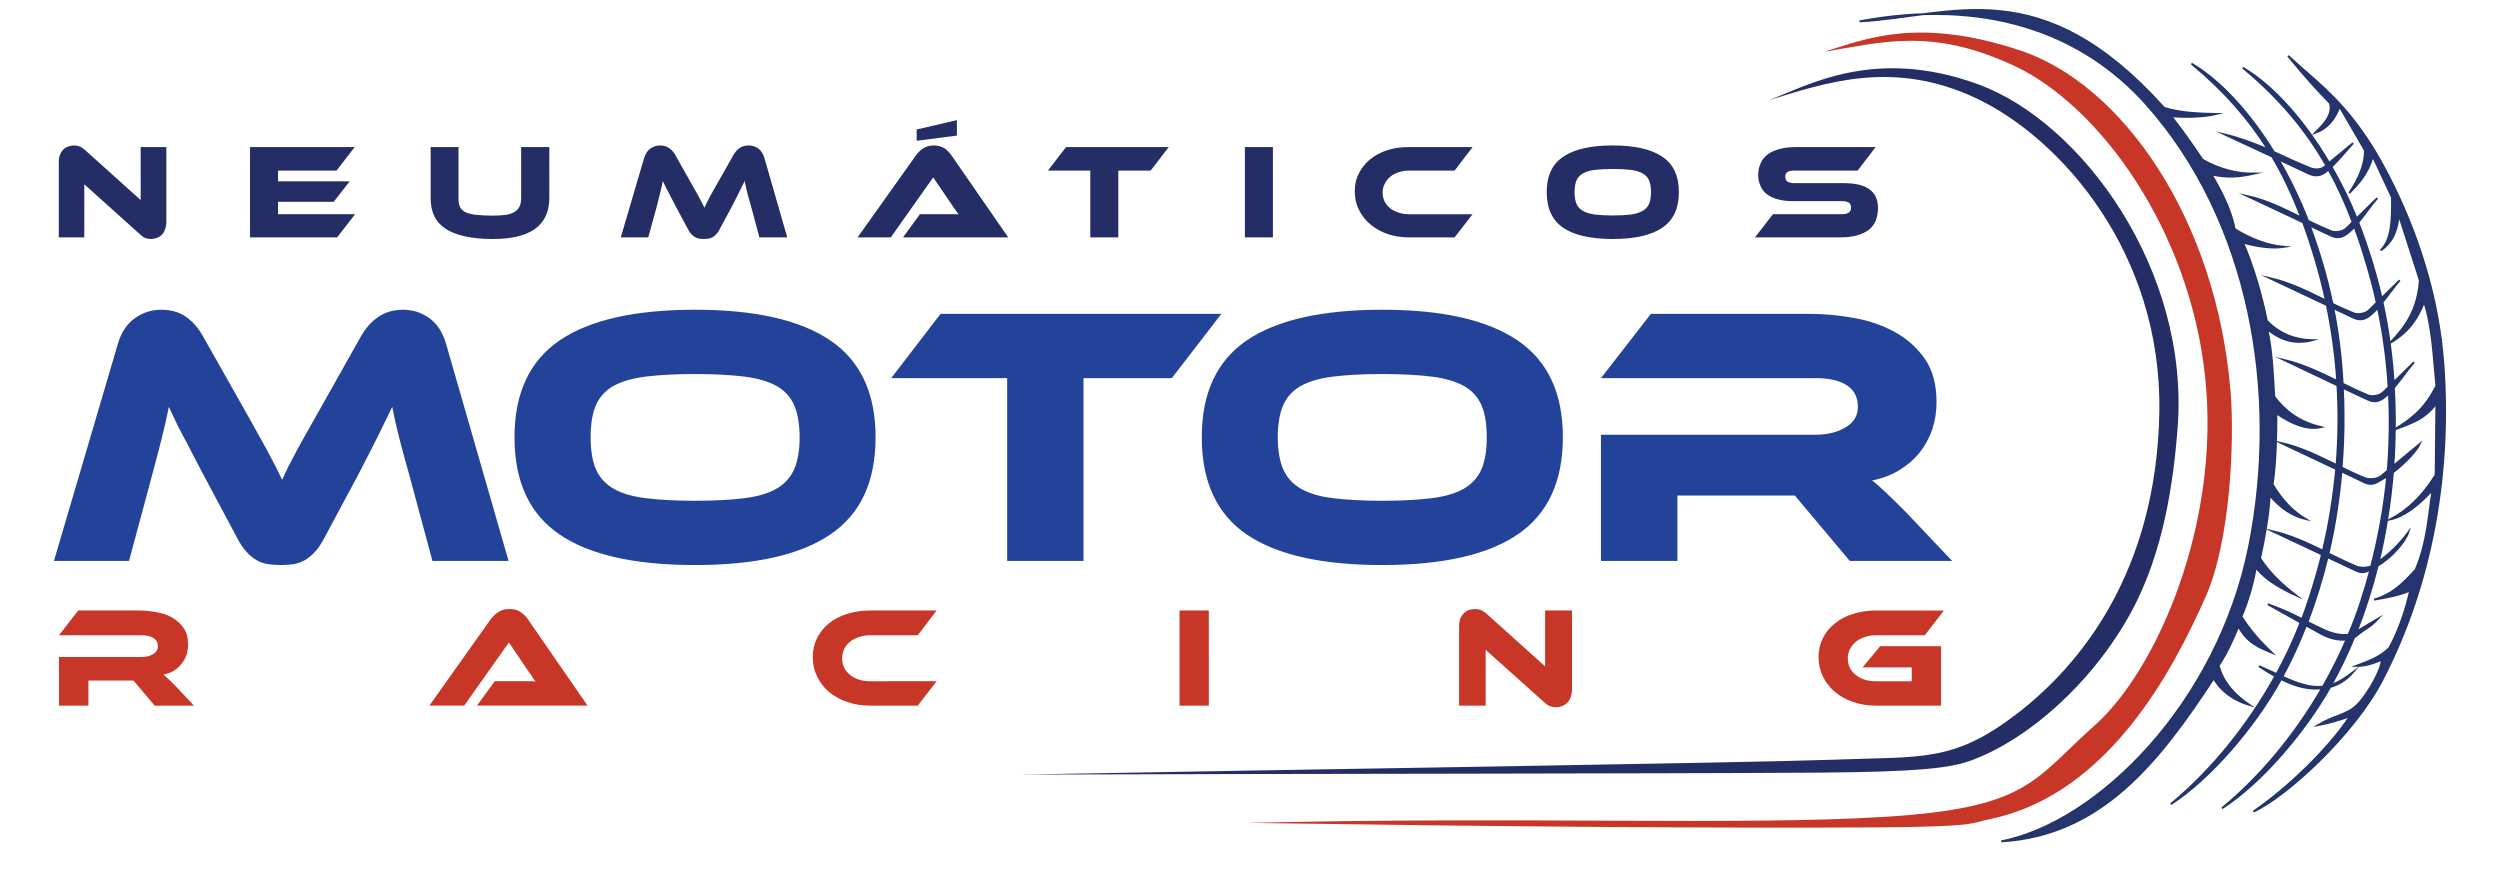
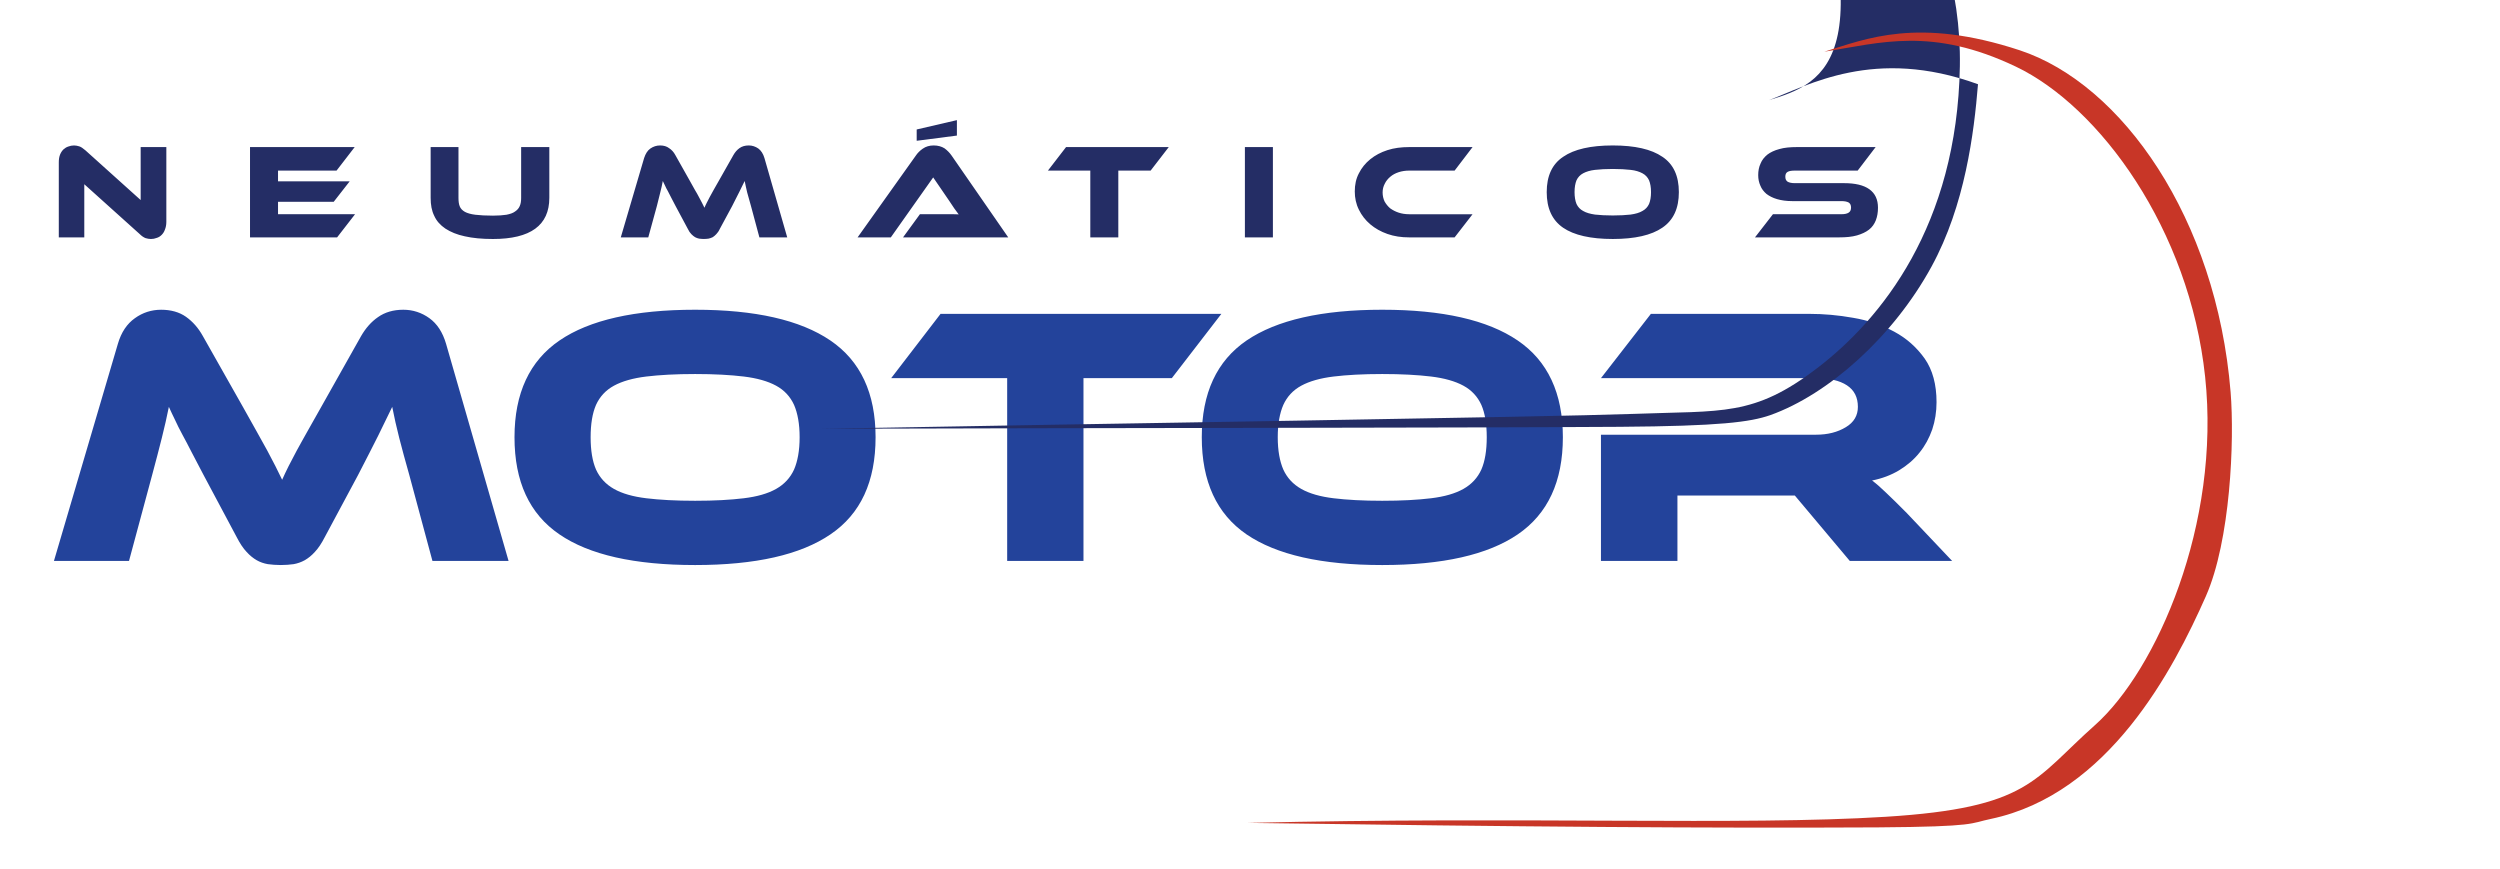
<svg xmlns="http://www.w3.org/2000/svg" version="1.1" id="Layer_1" x="0px" y="0px" width="296.963px" height="103.236px" viewBox="0 0 296.963 103.236" enable-background="new 0 0 296.963 103.236" xml:space="preserve">
  <g>
    <path fill="#242D65" d="M17.925,28.389c-0.213,0-0.426-0.042-0.64-0.106c-0.213-0.085-0.448-0.235-0.704-0.491l-6.569-5.908v6.313   H6.984v-8.915c0-0.341,0.042-0.64,0.149-0.917c0.106-0.256,0.234-0.448,0.405-0.618c0.17-0.149,0.362-0.277,0.576-0.341   c0.213-0.085,0.448-0.128,0.682-0.128c0.214,0,0.405,0.043,0.619,0.107s0.448,0.234,0.726,0.469l6.568,5.908V17.47h3.05v8.894   c0,0.341-0.064,0.661-0.171,0.917c-0.085,0.256-0.234,0.469-0.384,0.619c-0.17,0.17-0.362,0.298-0.597,0.362   C18.395,28.347,18.16,28.389,17.925,28.389L17.925,28.389z M42.175,25.446l-2.132,2.751H29.698V17.47h12.434l-2.154,2.794h-6.953   v1.279h8.51l-1.898,2.432h-6.612v1.472H42.175z M65.251,23.505c0,3.263-2.239,4.884-6.697,4.884c-1.301,0-2.41-0.106-3.348-0.32   c-0.917-0.192-1.685-0.512-2.304-0.917c-0.597-0.405-1.045-0.896-1.322-1.515c-0.299-0.597-0.426-1.301-0.426-2.132V17.47h3.306   v6.036c0,0.405,0.042,0.747,0.149,1.002c0.107,0.277,0.32,0.491,0.619,0.661c0.277,0.149,0.704,0.277,1.237,0.341   c0.533,0.064,1.237,0.106,2.09,0.106c0.64,0,1.173-0.042,1.6-0.106c0.426-0.085,0.768-0.192,1.024-0.384   c0.256-0.17,0.448-0.384,0.554-0.64c0.128-0.277,0.171-0.597,0.171-0.981V17.47h3.348V23.505z M81.93,21.458   c0.235,0.426,0.448,0.789,0.619,1.109c0.192,0.298,0.341,0.597,0.469,0.832c0.128,0.255,0.256,0.469,0.363,0.682   c0.085,0.192,0.192,0.405,0.298,0.597c0.085-0.192,0.171-0.405,0.277-0.597s0.213-0.427,0.341-0.661   c0.149-0.256,0.298-0.533,0.469-0.853c0.17-0.32,0.384-0.683,0.619-1.088l1.727-3.05c0.192-0.341,0.427-0.618,0.726-0.832   c0.298-0.213,0.661-0.32,1.109-0.32c0.405,0,0.789,0.128,1.13,0.363c0.32,0.235,0.576,0.619,0.726,1.13l2.708,9.427h-3.306   l-1.002-3.732c-0.17-0.618-0.32-1.152-0.448-1.6c-0.107-0.469-0.213-0.917-0.299-1.365c-0.192,0.384-0.384,0.789-0.618,1.258   c-0.214,0.448-0.512,1.024-0.875,1.728l-1.451,2.687c-0.127,0.278-0.277,0.491-0.426,0.64c-0.149,0.149-0.277,0.277-0.427,0.363   c-0.17,0.085-0.32,0.128-0.49,0.17c-0.171,0.021-0.363,0.042-0.555,0.042c-0.213,0-0.405-0.021-0.576-0.042   c-0.171-0.042-0.32-0.085-0.469-0.17c-0.149-0.086-0.299-0.213-0.448-0.363c-0.149-0.149-0.298-0.362-0.426-0.64l-1.45-2.708   c-0.192-0.363-0.363-0.704-0.512-0.981c-0.149-0.298-0.277-0.554-0.405-0.789c-0.128-0.213-0.234-0.426-0.319-0.619   c-0.086-0.192-0.192-0.384-0.278-0.576c-0.085,0.427-0.17,0.875-0.298,1.344c-0.106,0.469-0.256,1.002-0.405,1.621l-1.023,3.732   H73.74l2.773-9.427c0.17-0.512,0.405-0.896,0.746-1.13c0.341-0.234,0.726-0.363,1.152-0.363c0.427,0,0.789,0.107,1.066,0.32   c0.299,0.192,0.555,0.469,0.747,0.832L81.93,21.458z M107.267,28.197l2.005-2.751h2.687c0.32,0,0.662,0,1.002,0   c0.363,0,0.662,0,0.917,0.021c-0.149-0.192-0.32-0.426-0.533-0.725c-0.192-0.299-0.384-0.576-0.555-0.832l-1.941-2.836   l-5.033,7.123h-3.946l6.91-9.704c0.213-0.32,0.491-0.597,0.832-0.832c0.363-0.256,0.79-0.384,1.301-0.384s0.938,0.128,1.28,0.341   c0.32,0.235,0.619,0.534,0.853,0.875l6.718,9.704H107.267z M113.666,16.104l-4.777,0.619v-1.344l4.777-1.109V16.104z    M138.832,17.47l-2.154,2.794h-3.839v7.934h-3.327v-7.934h-5.033l2.154-2.794H138.832z M151.202,28.197h-3.327V17.47h3.327V28.197z    M174.919,25.446l-2.133,2.751h-5.396c-0.938,0-1.791-0.128-2.58-0.405s-1.472-0.661-2.048-1.151   c-0.575-0.491-1.023-1.066-1.344-1.728c-0.342-0.682-0.49-1.407-0.49-2.175c0-0.789,0.148-1.514,0.49-2.154   c0.32-0.64,0.769-1.194,1.344-1.664c0.576-0.469,1.259-0.832,2.048-1.087s1.642-0.362,2.58-0.362h7.529l-2.133,2.794h-5.396   c-0.447,0-0.874,0.064-1.258,0.191c-0.385,0.128-0.704,0.299-0.981,0.534c-0.277,0.234-0.512,0.512-0.661,0.832   c-0.171,0.32-0.256,0.661-0.256,1.045s0.085,0.747,0.234,1.066c0.171,0.299,0.384,0.576,0.661,0.811   c0.299,0.213,0.618,0.384,1.003,0.512c0.384,0.128,0.811,0.192,1.258,0.192H174.919z M191.576,17.277   c2.623,0,4.584,0.448,5.886,1.344c1.322,0.874,1.962,2.282,1.962,4.201s-0.64,3.327-1.962,4.223   c-1.302,0.896-3.263,1.343-5.886,1.343c-2.624,0-4.607-0.448-5.908-1.343c-1.301-0.896-1.941-2.304-1.941-4.223   s0.641-3.327,1.962-4.201C186.99,17.725,188.952,17.277,191.576,17.277L191.576,17.277z M191.576,25.595   c0.831,0,1.535-0.042,2.11-0.106c0.598-0.085,1.046-0.213,1.408-0.427c0.362-0.192,0.618-0.469,0.789-0.832   c0.149-0.363,0.234-0.832,0.234-1.408c0-0.576-0.085-1.045-0.234-1.408c-0.171-0.362-0.427-0.64-0.789-0.832   s-0.811-0.341-1.408-0.405c-0.575-0.064-1.279-0.107-2.11-0.107c-0.832,0-1.536,0.042-2.112,0.107   c-0.576,0.064-1.045,0.213-1.407,0.405s-0.619,0.469-0.79,0.832c-0.148,0.363-0.234,0.832-0.234,1.408   c0,0.576,0.086,1.045,0.234,1.408c0.171,0.363,0.428,0.64,0.79,0.832c0.362,0.213,0.831,0.341,1.407,0.427   C190.04,25.553,190.744,25.595,191.576,25.595L191.576,25.595z M219.046,21.756c1.322,0,2.324,0.234,3.007,0.725   s1.023,1.216,1.023,2.197c0,0.555-0.085,1.045-0.256,1.493c-0.17,0.426-0.427,0.811-0.811,1.109s-0.853,0.512-1.429,0.683   c-0.598,0.17-1.301,0.234-2.111,0.234h-10.003l2.134-2.751h8.125c0.405,0,0.683-0.064,0.875-0.192   c0.191-0.128,0.276-0.319,0.276-0.597s-0.085-0.469-0.276-0.598c-0.192-0.106-0.47-0.17-0.875-0.17h-5.844   c-0.683,0-1.279-0.085-1.792-0.235c-0.512-0.149-0.917-0.362-1.258-0.618c-0.32-0.277-0.576-0.597-0.725-0.981   c-0.172-0.384-0.257-0.789-0.257-1.258c0-0.49,0.085-0.959,0.277-1.365c0.171-0.426,0.448-0.768,0.811-1.066   c0.362-0.277,0.854-0.512,1.429-0.661c0.576-0.17,1.28-0.234,2.091-0.234h9.341l-2.133,2.794h-7.464   c-0.385,0-0.661,0.042-0.854,0.149s-0.277,0.299-0.277,0.576c0,0.277,0.085,0.469,0.277,0.597c0.192,0.106,0.469,0.17,0.854,0.17   H219.046z" />
-     <path fill="#C83627" d="M23.044,83.819h-4.671l-2.517-2.985h-5.353v2.985H7.006V78.04h9.811c0.555,0,1.002-0.106,1.365-0.341   c0.384-0.214,0.576-0.533,0.576-0.918c0-0.447-0.171-0.768-0.512-0.98c-0.341-0.234-0.81-0.341-1.429-0.341H7.006l2.282-2.943   h7.251c0.64,0,1.301,0.063,1.984,0.191c0.682,0.106,1.322,0.32,1.877,0.619c0.554,0.319,1.023,0.725,1.386,1.237   c0.384,0.511,0.555,1.193,0.555,2.004c0,0.427-0.064,0.854-0.192,1.237c-0.149,0.405-0.341,0.747-0.597,1.066   s-0.555,0.576-0.917,0.811c-0.363,0.213-0.79,0.362-1.237,0.448c0.192,0.148,0.405,0.341,0.64,0.554   c0.234,0.235,0.554,0.533,0.938,0.938L23.044,83.819z M56.657,83.819l2.111-2.899h2.836c0.341,0,0.683,0,1.066,0   c0.363,0,0.683,0,0.938,0.021c-0.149-0.193-0.341-0.448-0.533-0.769c-0.213-0.299-0.426-0.597-0.597-0.853l-2.026-3.008   l-5.31,7.507h-4.138l7.252-10.216c0.234-0.319,0.533-0.618,0.896-0.874c0.341-0.256,0.811-0.384,1.365-0.384   c0.534,0,0.96,0.106,1.323,0.362c0.341,0.235,0.661,0.533,0.896,0.896l7.06,10.216H56.657z M111.255,80.92l-2.239,2.899h-5.673   c-0.981,0-1.898-0.148-2.73-0.447c-0.832-0.277-1.536-0.683-2.154-1.194c-0.597-0.512-1.066-1.13-1.407-1.834   s-0.512-1.472-0.512-2.282c0-0.832,0.17-1.578,0.512-2.261s0.811-1.258,1.407-1.749c0.619-0.49,1.323-0.874,2.154-1.13   c0.832-0.257,1.749-0.405,2.73-0.405h7.913l-2.239,2.943h-5.673c-0.469,0-0.917,0.063-1.322,0.213   c-0.405,0.128-0.746,0.319-1.045,0.555c-0.299,0.234-0.534,0.533-0.704,0.874c-0.149,0.341-0.234,0.704-0.234,1.109   s0.064,0.768,0.234,1.109c0.17,0.319,0.405,0.618,0.704,0.853s0.64,0.427,1.045,0.555s0.854,0.192,1.322,0.192H111.255z    M143.588,83.819h-3.477V72.517h3.477V83.819z M184.793,84.012c-0.213,0-0.447-0.043-0.661-0.128   c-0.213-0.064-0.469-0.234-0.726-0.49l-6.931-6.206v6.632h-3.156v-9.362c0-0.384,0.042-0.703,0.149-0.981   c0.106-0.256,0.255-0.469,0.426-0.64s0.363-0.299,0.598-0.384c0.234-0.063,0.469-0.106,0.725-0.106   c0.213,0,0.427,0.021,0.641,0.106c0.234,0.064,0.469,0.234,0.768,0.491l6.91,6.206v-6.633h3.199v9.362   c0,0.362-0.064,0.683-0.171,0.96s-0.234,0.491-0.427,0.661c-0.17,0.171-0.362,0.299-0.618,0.384   C185.284,83.969,185.049,84.012,184.793,84.012L184.793,84.012z M223.332,76.761h7.23v7.059h-7.742   c-0.98,0-1.877-0.148-2.709-0.447c-0.853-0.277-1.557-0.683-2.153-1.194c-0.619-0.512-1.088-1.13-1.429-1.834   c-0.342-0.704-0.513-1.472-0.513-2.282c0-0.832,0.171-1.578,0.513-2.261c0.341-0.683,0.81-1.258,1.429-1.749   c0.597-0.49,1.301-0.874,2.153-1.13c0.832-0.257,1.729-0.405,2.709-0.405h8.083l-2.261,2.943h-5.822   c-0.469,0-0.917,0.063-1.322,0.213c-0.405,0.128-0.746,0.319-1.045,0.555c-0.298,0.256-0.533,0.554-0.704,0.874   c-0.17,0.341-0.256,0.704-0.256,1.109s0.086,0.768,0.234,1.109c0.171,0.319,0.405,0.618,0.704,0.853s0.641,0.427,1.045,0.555   c0.405,0.128,0.854,0.192,1.344,0.192h4.266v-1.644h-5.844L223.332,76.761z" />
    <path fill="#23439B" d="M28.781,48.203c0.64,1.152,1.216,2.154,1.685,3.007c0.49,0.874,0.917,1.642,1.279,2.304   c0.363,0.683,0.683,1.279,0.96,1.833c0.277,0.556,0.555,1.11,0.81,1.644c0.235-0.533,0.491-1.067,0.768-1.622   c0.277-0.532,0.597-1.151,0.96-1.834c0.384-0.683,0.789-1.45,1.28-2.303c0.49-0.854,1.045-1.834,1.685-2.986l4.692-8.339   c0.533-0.917,1.194-1.685,2.004-2.239c0.811-0.576,1.813-0.875,3.007-0.875c1.13,0,2.175,0.341,3.092,1.002   c0.917,0.661,1.579,1.664,1.984,3.05L60.41,66.63h-9.043l-2.751-10.216c-0.469-1.663-0.874-3.135-1.194-4.394   c-0.319-1.258-0.597-2.475-0.832-3.69c-0.491,1.024-1.045,2.154-1.664,3.413c-0.618,1.236-1.429,2.814-2.41,4.714l-3.945,7.357   c-0.384,0.747-0.768,1.322-1.173,1.749c-0.384,0.427-0.789,0.746-1.194,0.981c-0.426,0.234-0.853,0.384-1.322,0.469   c-0.469,0.063-0.981,0.106-1.536,0.106c-0.554,0-1.066-0.043-1.536-0.106c-0.469-0.085-0.917-0.234-1.322-0.469   c-0.405-0.235-0.81-0.555-1.194-0.981c-0.405-0.427-0.789-1.002-1.173-1.749l-3.946-7.4c-0.533-1.002-1.002-1.898-1.408-2.688   s-0.768-1.492-1.109-2.111c-0.341-0.64-0.64-1.216-0.875-1.749c-0.256-0.512-0.49-1.023-0.725-1.536   c-0.235,1.173-0.512,2.389-0.832,3.668c-0.32,1.28-0.704,2.752-1.152,4.415L15.324,66.63H6.408l7.593-25.785   c0.405-1.386,1.088-2.389,2.026-3.05c0.917-0.661,1.962-1.002,3.114-1.002s2.154,0.277,2.943,0.832   c0.811,0.576,1.471,1.323,2.005,2.282L28.781,48.203z M82.57,36.792c7.123,0,12.477,1.215,16.06,3.647s5.375,6.271,5.375,11.495   c0,5.269-1.77,9.107-5.353,11.539c-3.562,2.432-8.915,3.646-16.081,3.646c-7.209,0-12.583-1.215-16.124-3.646   c-3.562-2.432-5.332-6.271-5.332-11.539c0-5.225,1.791-9.063,5.353-11.495C70.029,38.008,75.404,36.792,82.57,36.792L82.57,36.792z    M82.57,59.485c2.282,0,4.201-0.106,5.78-0.299c1.578-0.192,2.858-0.555,3.839-1.109s1.685-1.322,2.133-2.303   c0.426-0.981,0.661-2.261,0.661-3.84c0-1.578-0.235-2.857-0.661-3.838c-0.448-0.981-1.152-1.749-2.133-2.282   s-2.261-0.896-3.839-1.088c-1.579-0.191-3.498-0.298-5.78-0.298c-2.282,0-4.223,0.107-5.801,0.298   c-1.578,0.192-2.858,0.555-3.839,1.088c-0.98,0.533-1.685,1.301-2.132,2.282c-0.427,0.981-0.64,2.26-0.64,3.838   c0,1.579,0.213,2.858,0.64,3.84c0.448,0.98,1.152,1.748,2.132,2.303c0.981,0.555,2.261,0.917,3.839,1.109   S80.288,59.485,82.57,59.485L82.57,59.485z M145.081,37.283l-5.886,7.635h-10.494V66.63h-9.064V44.918h-13.778l5.865-7.635H145.081   z M164.19,36.792c7.145,0,12.498,1.215,16.081,3.647s5.375,6.271,5.375,11.495c0,5.269-1.792,9.107-5.354,11.539   s-8.937,3.646-16.103,3.646c-7.188,0-12.563-1.215-16.124-3.646c-3.541-2.432-5.311-6.271-5.311-11.539   c0-5.225,1.77-9.063,5.332-11.495C151.672,38.008,157.024,36.792,164.19,36.792L164.19,36.792z M164.19,59.485   c2.282,0,4.224-0.106,5.802-0.299s2.857-0.555,3.839-1.109s1.685-1.322,2.133-2.303c0.427-0.981,0.64-2.261,0.64-3.84   c0-1.578-0.213-2.857-0.64-3.838c-0.448-0.981-1.151-1.749-2.133-2.282s-2.261-0.896-3.839-1.088   c-1.578-0.191-3.52-0.298-5.802-0.298s-4.201,0.107-5.779,0.298c-1.578,0.192-2.858,0.555-3.839,1.088   c-0.981,0.533-1.686,1.301-2.133,2.282c-0.427,0.981-0.661,2.26-0.661,3.838c0,1.579,0.234,2.858,0.661,3.84   c0.447,0.98,1.151,1.748,2.133,2.303c0.98,0.555,2.261,0.917,3.839,1.109S161.908,59.485,164.19,59.485L164.19,59.485z    M231.885,66.63h-12.157l-6.525-7.764h-13.949v7.764h-9.085V51.637h25.529c1.407,0,2.58-0.299,3.562-0.896   c0.96-0.576,1.429-1.387,1.429-2.411c0-1.13-0.426-1.983-1.301-2.559c-0.875-0.576-2.111-0.853-3.689-0.853h-25.529l5.929-7.635   h18.854c1.664,0,3.392,0.149,5.183,0.469c1.771,0.298,3.392,0.853,4.863,1.642c1.471,0.789,2.666,1.855,3.625,3.199   c0.938,1.343,1.408,3.071,1.408,5.183c0,1.13-0.171,2.218-0.512,3.241c-0.362,1.023-0.854,1.94-1.515,2.751   c-0.66,0.833-1.472,1.515-2.41,2.091c-0.96,0.576-2.025,0.98-3.221,1.216c0.491,0.362,1.046,0.854,1.664,1.45   c0.618,0.575,1.429,1.386,2.452,2.409L231.885,66.63z" />
-     <path fill-rule="evenodd" clip-rule="evenodd" fill="#242D65" d="M210.109,11.903c4.671-1.75,12.541-6.377,24.847-1.898   c12.307,4.479,25.273,22.117,23.695,41.077c-0.47,5.779-1.536,14.375-5.524,21.669c-4.543,8.318-12.221,15.164-19.152,17.638   c-2.389,0.832-5.993,1.301-17.894,1.387c-19.856,0.128-62.447,0.128-94.844,0.234c32.184-0.597,85.993-1.386,96.55-1.771   c10.536-0.404,14.204,0.363,21.797-5.46c7.593-5.822,16.572-16.892,16.913-35.809c0.319-18.939-11.667-32.461-21.626-37.238   C224.889,6.976,216.806,9.855,210.109,11.903L210.109,11.903z" />
+     <path fill-rule="evenodd" clip-rule="evenodd" fill="#242D65" d="M210.109,11.903c4.671-1.75,12.541-6.377,24.847-1.898   c-0.47,5.779-1.536,14.375-5.524,21.669c-4.543,8.318-12.221,15.164-19.152,17.638   c-2.389,0.832-5.993,1.301-17.894,1.387c-19.856,0.128-62.447,0.128-94.844,0.234c32.184-0.597,85.993-1.386,96.55-1.771   c10.536-0.404,14.204,0.363,21.797-5.46c7.593-5.822,16.572-16.892,16.913-35.809c0.319-18.939-11.667-32.461-21.626-37.238   C224.889,6.976,216.806,9.855,210.109,11.903L210.109,11.903z" />
    <path fill-rule="evenodd" clip-rule="evenodd" fill="#C83627" d="M216.699,6.145c4.97-1.536,11.112-4.159,23.226-0.17   c12.115,4.009,23.354,19.941,25.039,40.608c0.469,5.78-0.021,17.638-2.943,24.249c-3.839,8.681-11.538,23.503-25.55,26.446   c-2.496,0.513-1.515,0.917-13.416,1.003c-19.835,0.106-42.356-0.064-74.838-0.533c32.653-0.789,58.737,0.341,75.777-0.726   c17.063-1.066,17.574-4.415,24.869-10.898c7.294-6.505,14.95-23.865,13.073-41.375c-1.855-17.489-12.52-32.077-22.479-36.833   C229.475,3.159,223.418,5.078,216.699,6.145L216.699,6.145z" />
-     <path fill-rule="evenodd" clip-rule="evenodd" fill="#25346E" stroke="#223468" stroke-width="0.227" stroke-miterlimit="10" d="   M220.879,2.54c14.61-2.751,26.298,1.088,34.146,9.938c12.242,13.821,15.761,34.146,12.157,52.338   c-3.754,18.833-18.044,32.888-29.454,35.127c11.965-0.703,18.79-9.555,25.23-19.365c1.002,1.728,2.603,2.666,4.224,3.156   c-1.664-1.151-3.071-2.559-3.647-4.671c1.066-1.6,1.685-3.071,2.367-4.671c1.002,1.984,2.581,2.561,3.945,3.136   c-1.535-1.493-2.516-2.602-3.604-4.287c0.683-1.535,1.45-4.052,1.706-5.844c1.195,1.514,2.986,2.496,4.757,3.307   c-1.579-1.217-3.156-2.667-4.244-4.395c0.533-2.41,1.002-4.969,1.151-7.464c1.322,1.557,2.73,2.452,4.266,2.814   c-1.365-0.832-2.687-2.025-3.924-4.116c0.384-2.645,0.448-5.63,0.448-8.445c1.919,1.322,3.688,1.983,5.288,1.643   c-2.025-0.491-3.924-1.472-5.545-3.626c-0.149-2.602-0.256-5.459-0.832-8.019c1.237,1.024,2.923,1.919,5.332,1.322   c-2.005-0.064-3.817-0.704-5.374-2.303c-0.662-3.178-1.579-6.377-2.837-9.299c1.643,0.469,3.455,0.725,4.863,0.512   c-2.026-0.192-3.967-0.96-5.845-2.112c-0.49-2.389-1.578-4.479-2.772-6.505c1.834,0.448,3.477,0.277,5.076-0.085   c-2.09,0.021-4.116-0.512-6.121-1.642c-1.258-1.834-2.346-3.434-3.732-5.183c1.643,0.149,3.818,0.106,5.354-0.256   c-2.005-0.043-4.244-0.128-6.185-0.726C242.42-3.496,232.034,1.922,220.879,2.54L220.879,2.54z M268.334,79.128   c0.597,0.256,1.322,0.597,2.09,0.938c1.088-1.983,2.048-4.031,2.857-6.121l-3.902-2.176c2.068,0.747,2.922,1.195,4.073,1.771   c0.32-0.854,0.618-1.706,0.896-2.56c0.554-1.706,1.045-3.412,1.471-5.118l-5.886-2.773c2.133,0.491,4.073,1.387,5.992,2.325   c0.769-3.221,1.28-6.483,1.578-9.704l-6.59-3.113c2.367,0.533,4.501,1.6,6.634,2.644c0.256-3.178,0.298-6.334,0.106-9.469   l-6.377-3.029c2.261,0.534,4.308,1.514,6.355,2.517c-0.214-3.05-0.618-6.058-1.237-9.022l-6.824-3.22   c2.41,0.554,4.563,1.621,6.718,2.688c-0.385-1.75-0.832-3.477-1.344-5.183c-0.427-1.408-0.875-2.773-1.364-4.117l-6.677-3.135   c2.304,0.512,4.373,1.536,6.441,2.56c-0.96-2.517-2.068-4.927-3.434-7.23l-5.631-2.624c1.792,0.427,3.477,1.066,5.118,1.771   c-2.239-3.562-5.139-6.932-9.085-10.195c3.625,2.133,7.081,6.1,9.789,10.514c1.43,0.64,2.858,1.323,4.288,1.898   c0.532,0.213,1.258,0.235,1.706-0.128l0.234-0.192c-2.347-4.095-5.481-7.934-9.917-11.603c3.838,2.261,7.464,6.591,10.258,11.304   L279.51,17c-0.832,0.917-1.664,1.941-2.56,2.815c1.151,2.026,2.176,4.095,2.986,6.121l2.452-2.41   c-0.683,0.768-1.472,1.92-2.261,2.901l0.021,0.064c1.151,2.986,2.047,5.908,2.751,8.915l2.154-2.111   c-0.618,0.682-1.322,1.706-2.048,2.602c0.661,3.029,1.109,6.164,1.322,9.512l2.432-2.389c-0.704,0.789-1.557,2.047-2.41,3.05   c0.086,1.194,0.106,2.431,0.128,3.689c0,0.427,0,0.832-0.021,1.237c1.749-1.089,3.478-2.219,4.948-5.162   c-0.341-3.413-0.447-6.932-1.45-9.981c-0.789,2.026-1.855,3.583-4.009,4.863c1.642-1.792,3.241-3.732,3.497-7.422   c-0.832-2.581-1.663-5.183-2.495-7.764c-0.191,1.685-0.598,3.135-2.154,4.223c1.344-1.386,1.344-3.562,1.344-6.292   c-0.768-1.621-1.535-3.263-2.282-4.884c-0.618,2.09-1.706,3.263-2.794,4.351c1.088-1.643,1.877-3.306,1.855-5.076   c-1.003-1.728-2.005-3.455-3.007-5.183c-0.598,1.6-1.558,2.645-2.901,3.114c1.024-1.045,2.112-2.09,1.771-3.519   c-1.473-1.514-3.008-3.178-4.991-5.63c3.902,3.604,7.635,5.972,11.815,14.012c3.626,6.974,6.078,14.78,6.633,22.607   c0.917,12.626-1.216,25.892-7.252,37.515c-3.348,6.484-11.452,13.906-15.313,15.634c4.073-2.772,8.979-7.507,11.475-11.325   c-1.195,0.427-2.561,0.832-3.818,1.066c1.962-1.194,3.498-1.194,4.735-2.474c1.364-1.408,2.942-4.415,2.836-5.29   c-1.002,0.427-2.025,0.747-3.028,0.726c1.365-0.512,2.772-0.981,3.945-2.133c1.131-2.068,1.963-4.521,2.475-6.825   c-1.686,0.683-2.603,0.769-4.287,1.088c2.09-0.64,3.199-1.663,4.927-3.54c1.407-3.242,1.535-6.462,2.026-9.491   c-1.728,1.855-3.306,3.114-5.033,3.498c1.897-1.003,3.731-2.581,5.396-5.289c0.021-2.837,0.063-5.673,0.085-8.51   c-1.364,1.941-3.178,2.431-4.948,3.113c0,1.43-0.063,2.88-0.17,4.329l3.135-2.602c-0.427,0.896-1.813,2.325-3.178,3.37   c-0.298,3.562-0.853,7.123-1.685,10.601c1.343-0.982,2.517-2.134,3.497-3.456c-0.362,1.088-1.962,2.986-3.625,3.925   c-0.661,2.666-1.493,5.289-2.495,7.827l2.538-1.515c-0.982,1.088-1.493,1.109-2.603,2.069c-0.064,0.042-0.149,0.106-0.234,0.149   c-0.789,1.919-1.686,3.817-2.709,5.63c0.96-0.298,1.749-0.874,2.581-1.493c-0.789,0.917-1.728,1.472-2.709,1.749   c-3.113,5.481-8.254,11.453-12.861,14.418c4.629-3.817,8.724-8.787,11.88-14.247c-0.575,0.043-1.151,0.043-1.728-0.042   c-1.065-0.15-2.132-0.555-3.156-1.067l-0.106,0.235c-3.093,5.545-8.317,11.623-12.967,14.631c4.884-4.053,9.17-9.363,12.412-15.207   C269.55,79.917,268.889,79.512,268.334,79.128L268.334,79.128z M271.106,80.387c1.322,0.597,2.709,1.13,3.817,1.193   c0.363,0.021,0.704,0.021,1.024-0.021c1.023-1.813,1.962-3.688,2.793-5.588c-0.831,0.086-1.94-0.085-3.007-0.683l-1.813-1.002   C273.111,76.377,272.173,78.424,271.106,80.387L271.106,80.387z M274.092,73.882c0.555,0.276,1.195,0.597,2.069,1.002   c1.066,0.49,2.132,0.618,2.814,0.512c0.555-1.301,1.046-2.603,1.473-3.924c0.405-1.28,0.789-2.538,1.13-3.818   c-0.512,0.277-0.981,0.47-1.664,0.149l-3.434-1.621C275.841,68.805,275.052,71.386,274.092,73.882L274.092,73.882z M276.587,65.756   c1.11,0.532,2.219,1.087,3.35,1.556c0.447,0.172,1.215,0.172,1.728-0.042c0.917-3.562,1.557-7.124,1.897-10.685   c-0.17,0.106-0.319,0.191-0.49,0.276c-0.725,0.427-1.259,0.875-2.176,0.448l-2.772-1.322   C277.846,59.271,277.334,62.534,276.587,65.756L276.587,65.756z M278.145,55.54c0.917,0.447,1.834,0.896,2.772,1.258   c0.533,0.214,1.472,0.128,1.92-0.234l0.789-0.661c0.256-3.071,0.299-6.143,0.148-9.192c-0.106,0.106-0.213,0.213-0.341,0.32   c-0.64,0.554-1.259,0.875-2.176,0.426l-2.965-1.386c0.065,1.044,0.087,2.111,0.087,3.199   C278.4,51.359,278.315,53.449,278.145,55.54L278.145,55.54z M278.272,45.579c1.003,0.491,1.983,0.96,3.007,1.387   c0.533,0.213,1.408,0.042,1.813-0.363l0.64-0.619c-0.192-3.178-0.618-6.334-1.279-9.426c-0.235,0.277-0.491,0.533-0.726,0.725   c-0.64,0.576-1.259,0.875-2.176,0.448l-2.389-1.13C277.739,39.458,278.102,42.423,278.272,45.579L278.272,45.579z M277.057,36.089   c0.832,0.405,1.664,0.789,2.517,1.13c0.533,0.213,1.408,0.043,1.813-0.341l0.939-0.917c-0.363-1.664-0.789-3.306-1.302-4.948   c-0.405-1.387-0.853-2.751-1.344-4.074c-0.213,0.234-0.404,0.427-0.618,0.597c-0.64,0.554-1.258,0.875-2.175,0.448l-2.538-1.194   C275.5,29.882,276.396,32.932,277.057,36.089L277.057,36.089z M274.135,26.214c0.917,0.448,1.835,0.875,2.772,1.258   c0.533,0.213,1.408,0.042,1.813-0.341l0.746-0.747c-0.811-2.154-1.749-4.244-2.88-6.249l-0.148,0.128   c-0.641,0.554-1.258,0.768-2.176,0.362l-3.625-1.707c1.365,2.346,2.537,4.778,3.433,7.081L274.135,26.214z" />
  </g>
</svg>